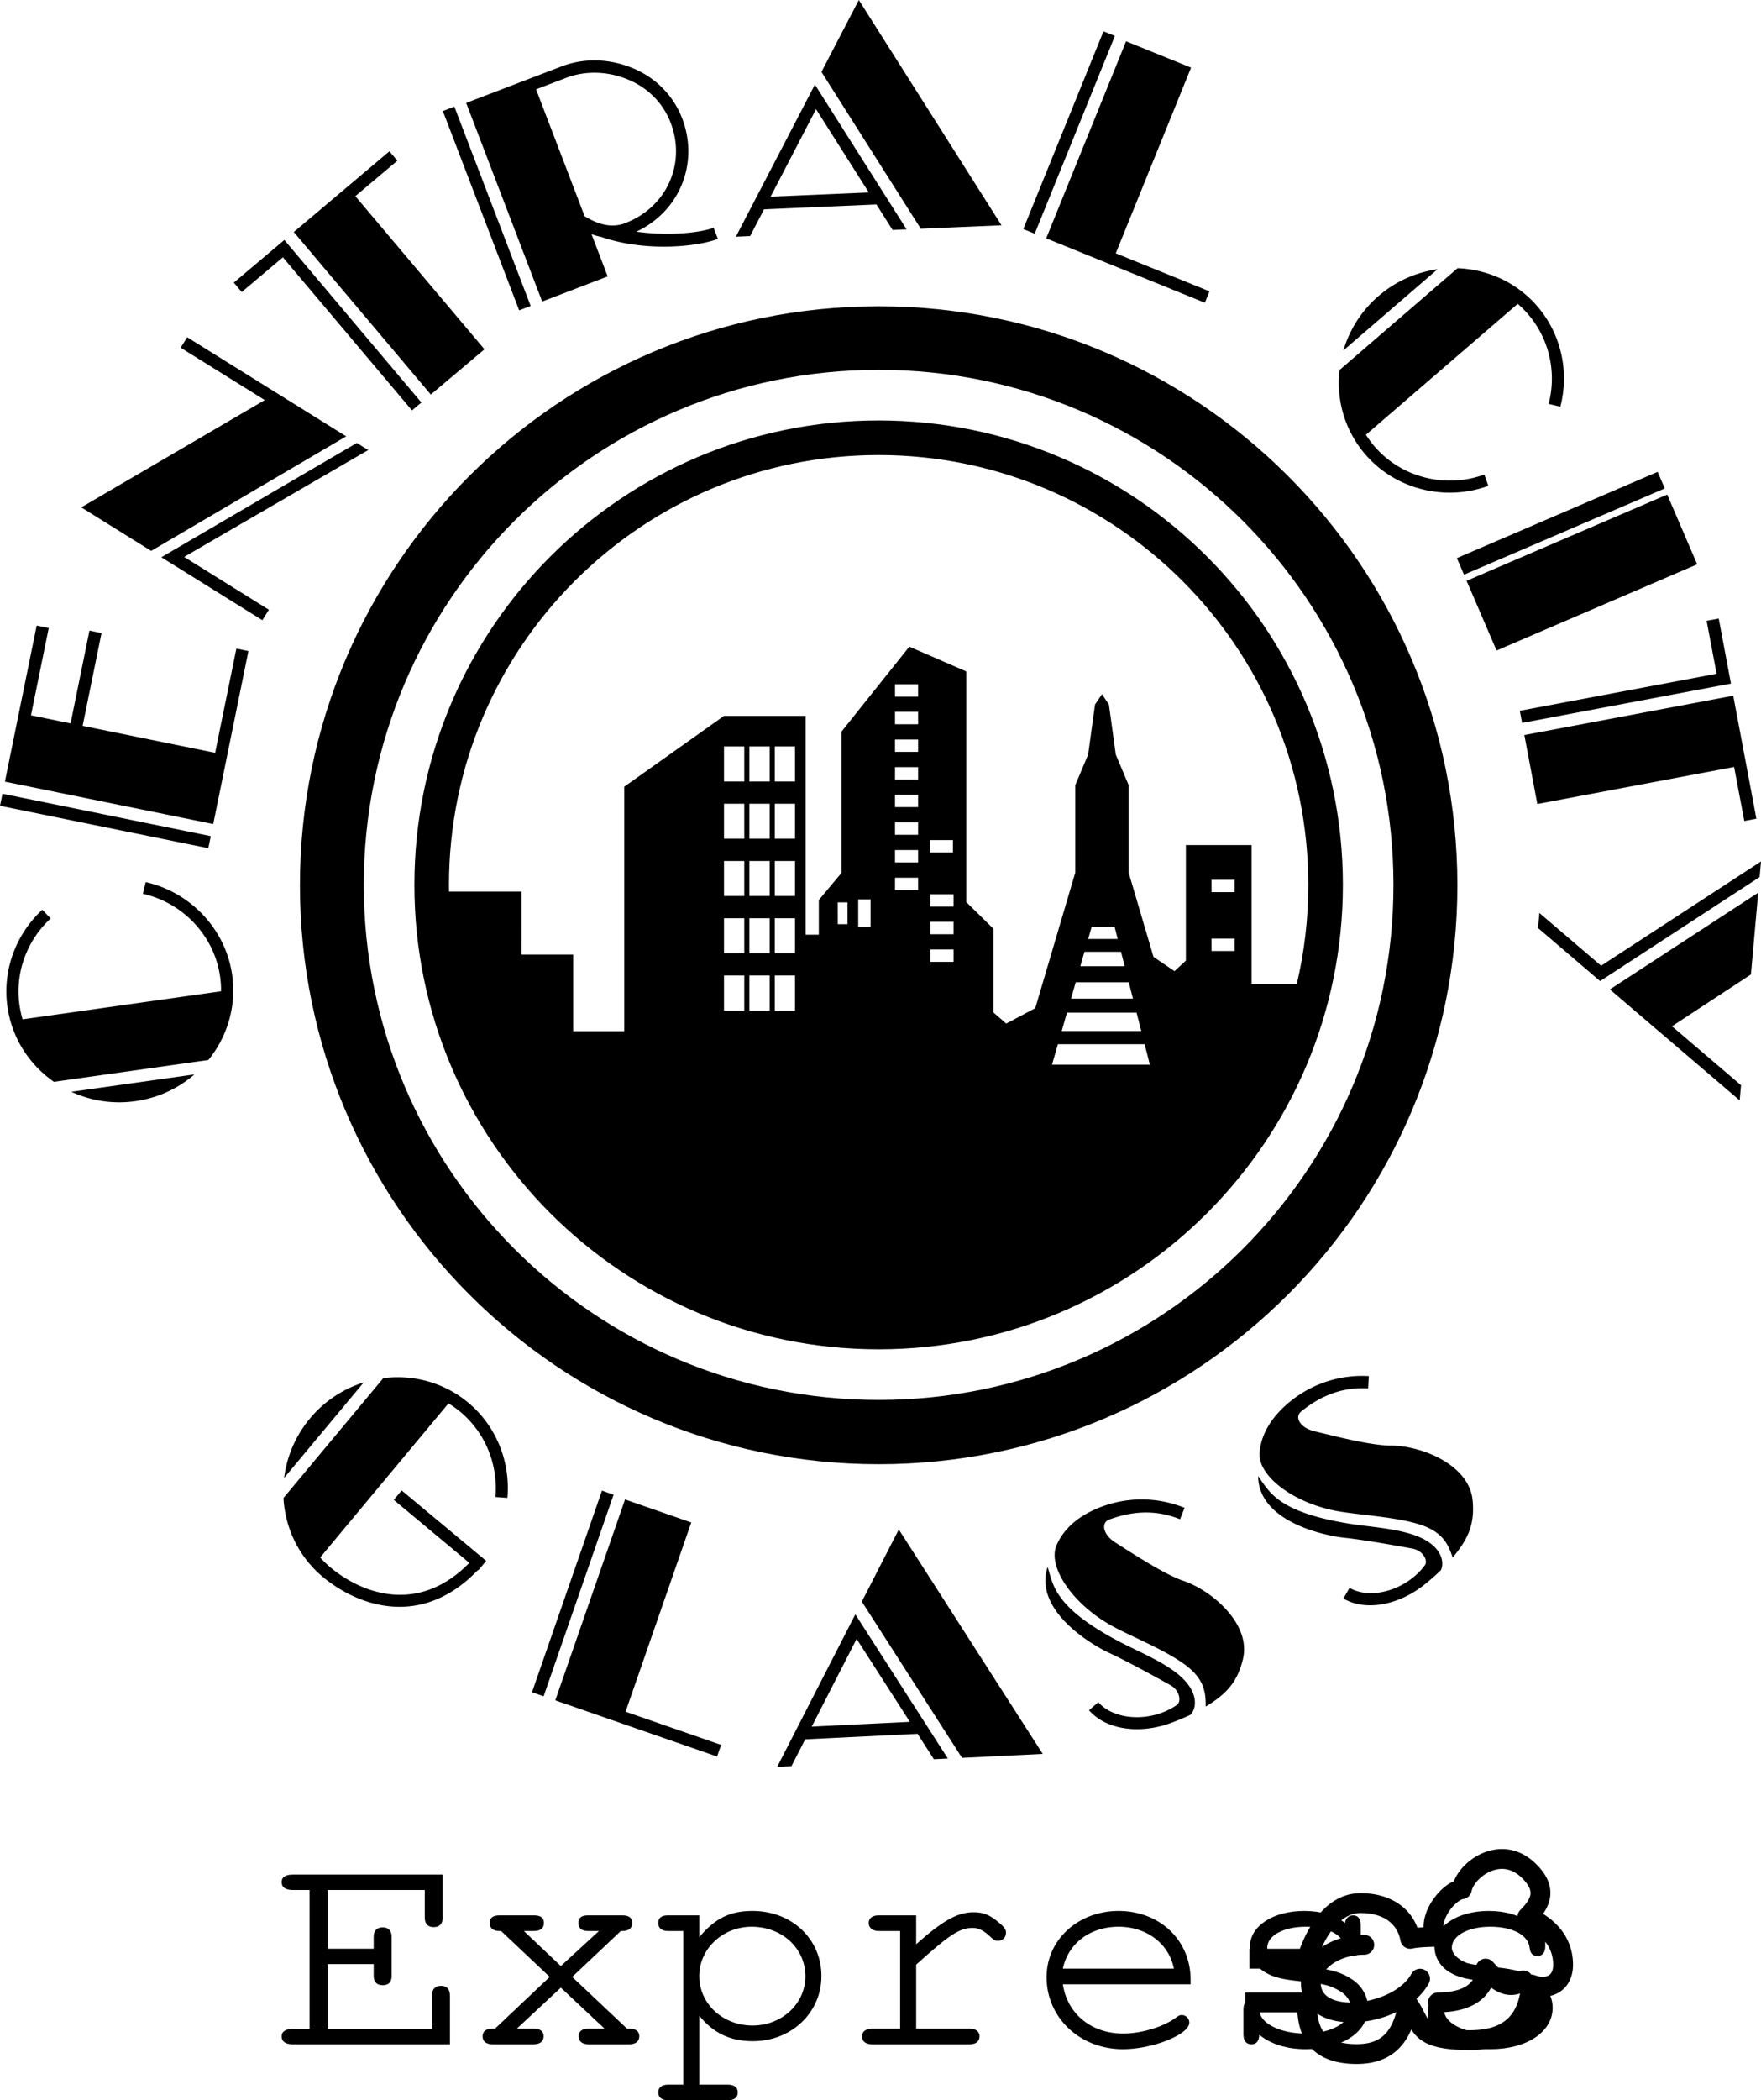
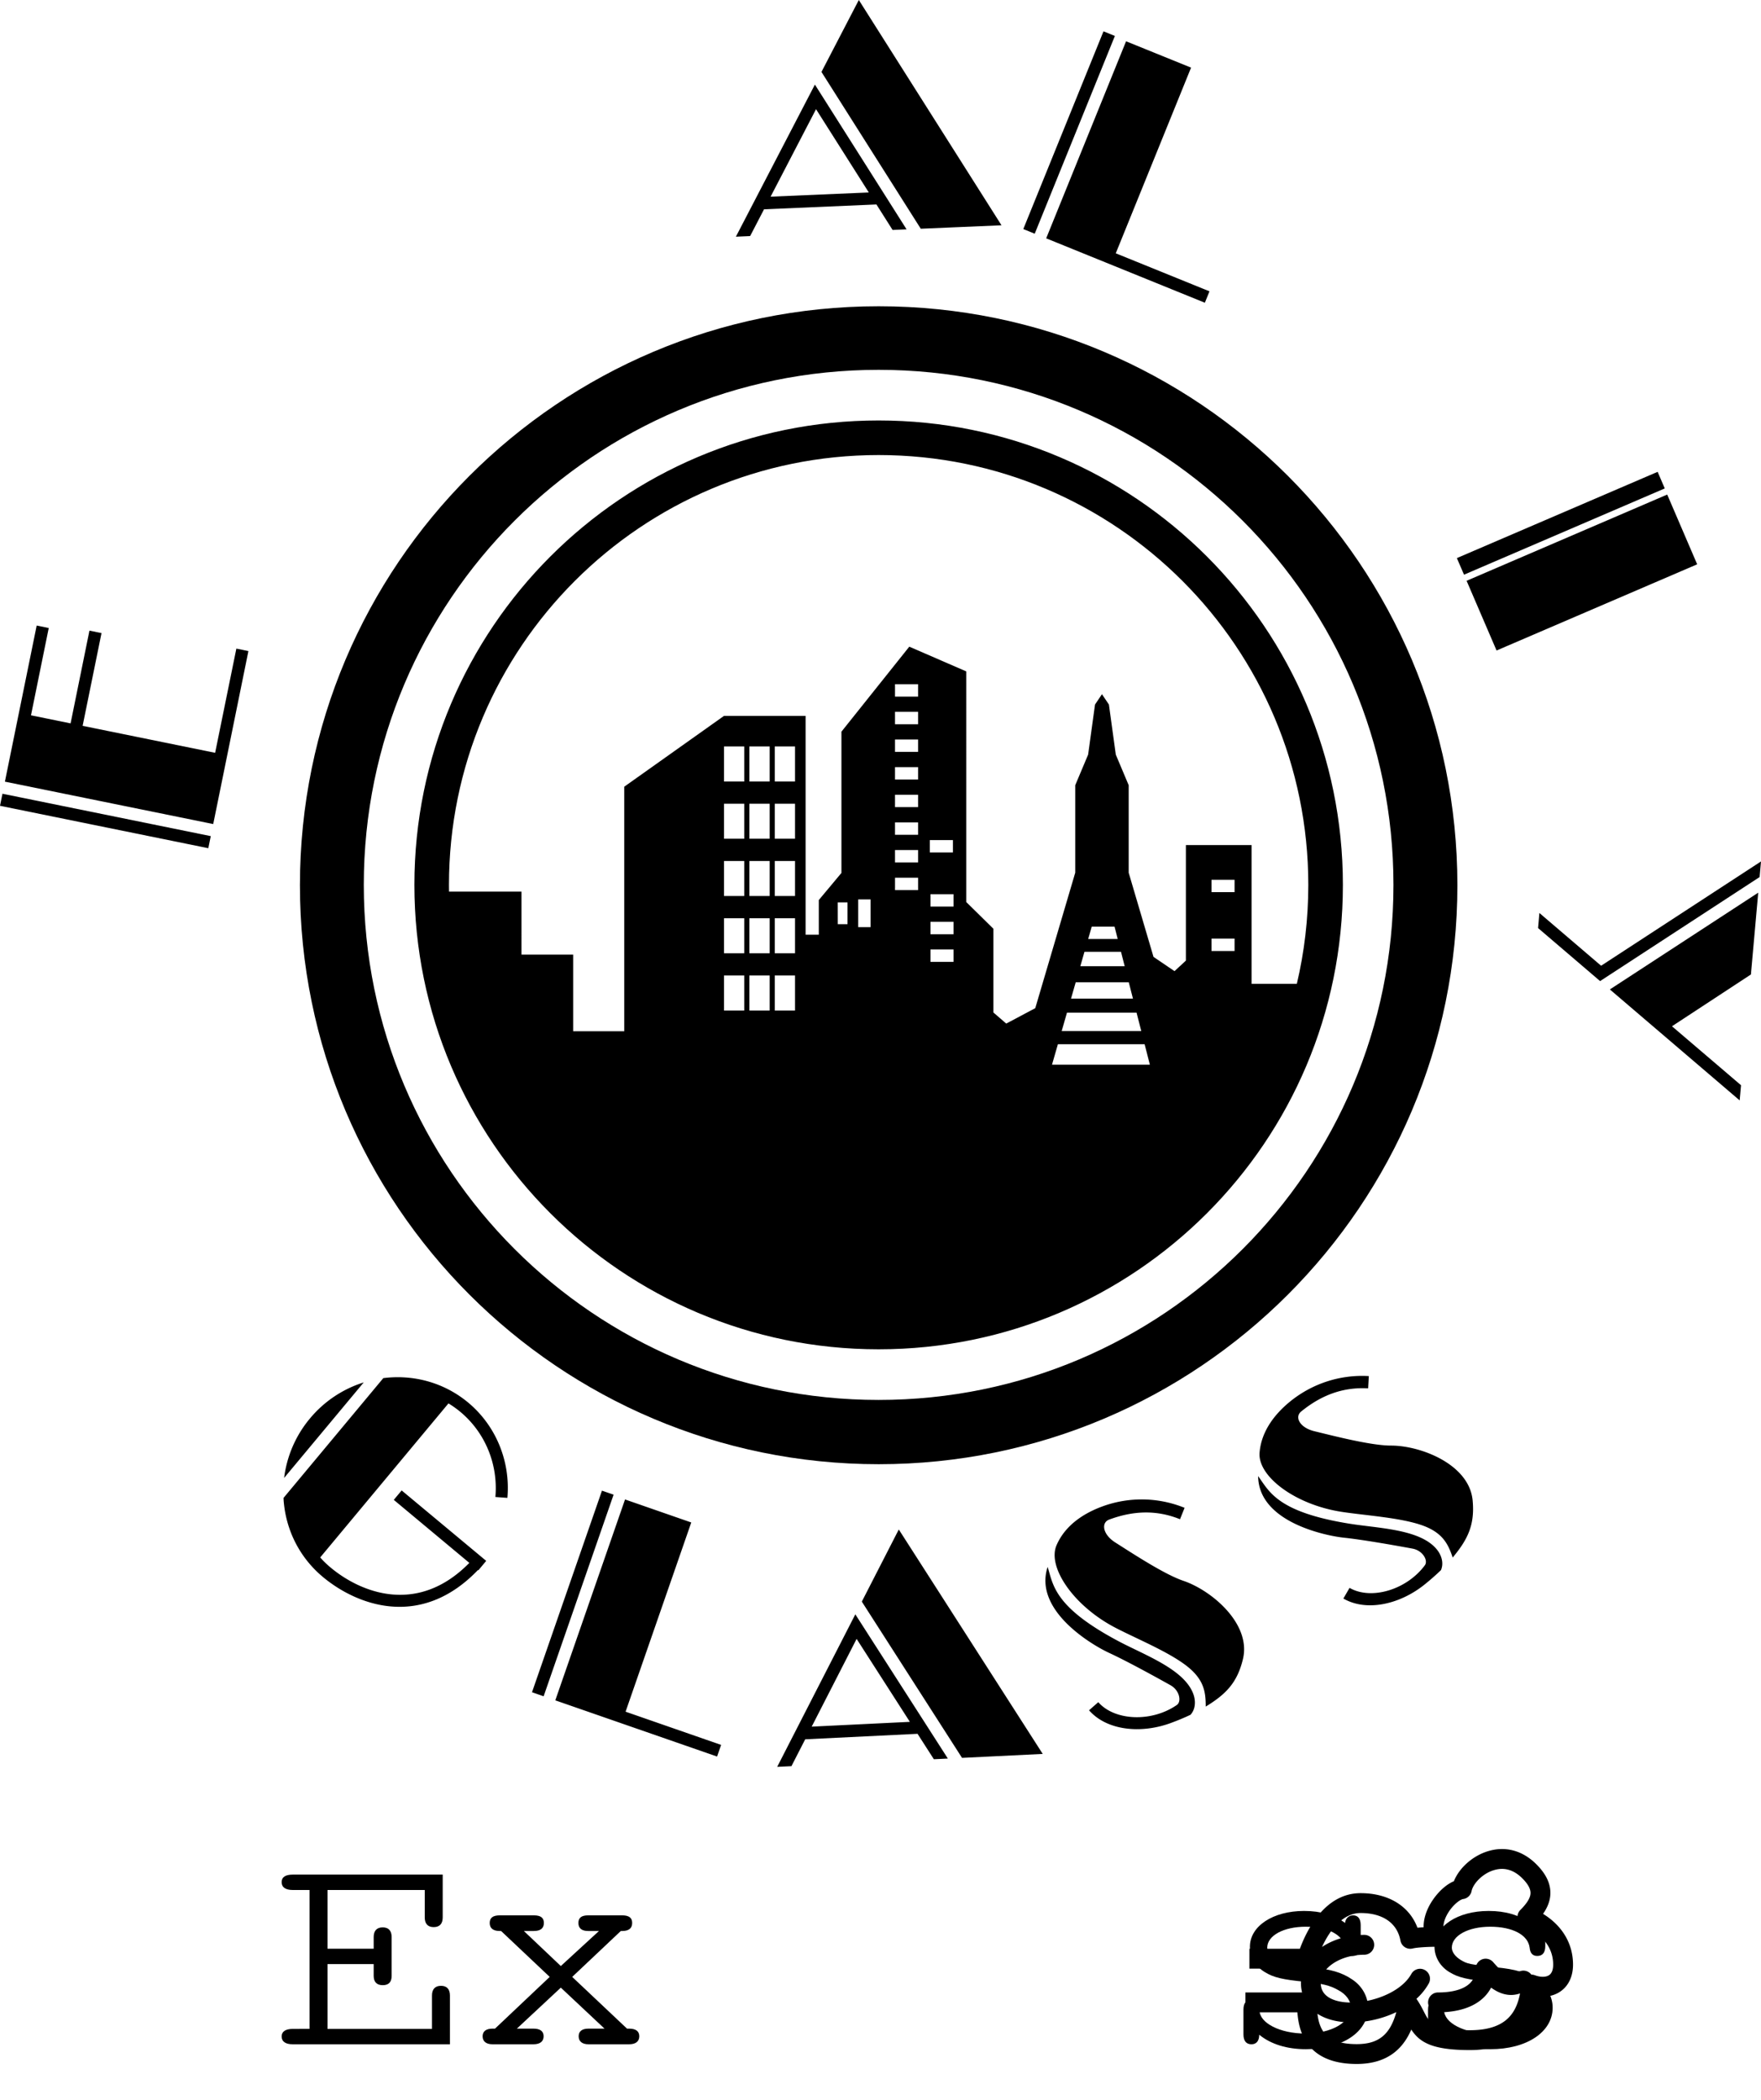
<svg xmlns="http://www.w3.org/2000/svg" xmlns:xlink="http://www.w3.org/1999/xlink" width="212.859" height="253.761">
  <defs>
    <path id="a" d="M7.125-9.688h5.578v1.422c0 .735.375 1.125 1.094 1.125.703 0 1.078-.359 1.078-1.125v-4.687c0-.766-.375-1.172-1.078-1.172-.719 0-1.094.406-1.094 1.172v1.406H7.125v-7.094h11.75v3.313c0 .765.375 1.172 1.078 1.172.719 0 1.094-.406 1.094-1.172V-20.5H2.922c-.875 0-1.344.297-1.344.906 0 .625.469.953 1.344.953h2.031v16.782H2.922c-.875 0-1.344.328-1.344.906 0 .625.469.953 1.344.953h19v-5.89c0-.766-.375-1.173-1.078-1.173-.719 0-1.094.407-1.094 1.172v4.032H7.125Zm0 0" />
    <path id="b" d="m12.531-8.14 5.875-5.547h.157c.812 0 1.218-.329 1.218-.97 0-.624-.375-.921-1.218-.921h-4.094c-.828 0-1.188.297-1.188.922 0 .64.406.969 1.188.969h1.297l-4.61 4.234-4.469-4.235h1.204c.812 0 1.218-.328 1.218-.968 0-.625-.375-.922-1.218-.922H3.797c-.86 0-1.235.297-1.235.922 0 .64.407.969 1.235.969h.14l5.876 5.546-6.61 6.25h-.297c-.781 0-1.203.329-1.203.922 0 .64.453.969 1.203.969h4.938c.781 0 1.234-.328 1.234-.969 0-.594-.406-.922-1.234-.922h-2l5.312-4.953 5.281 4.953H14.5c-.781 0-1.188.329-1.188.922 0 .64.454.969 1.188.969h4.906c.782 0 1.235-.328 1.235-.969 0-.594-.407-.922-1.235-.922h-.25zm0 0" />
-     <path id="c" d="M5.578-15.578h-3.75c-.828 0-1.203.297-1.203.922 0 .64.422.969 1.203.969h1.813V4.875H1.828c-.781 0-1.203.328-1.203.922 0 .64.422.969 1.203.969H9c.813 0 1.234-.329 1.234-.97 0-.593-.421-.921-1.234-.921H5.578v-8.328c1.703 2.11 3.75 3.078 6.469 3.078 4.687 0 8.297-3.453 8.297-7.875 0-4.469-3.578-7.86-8.328-7.86-2.75 0-4.547.907-6.438 3.172zm6.328 1.375c3.672 0 6.5 2.594 6.5 5.984 0 3.313-2.828 5.953-6.39 5.953-3.61 0-6.438-2.64-6.438-5.984 0-3.281 2.828-5.953 6.328-5.953zm0 0" />
-     <path id="d" d="M9.484-15.578h-4.5c-.78 0-1.234.328-1.234.922 0 .594.453.969 1.234.969h2.563v11.796H4.172c-.781 0-1.234.36-1.234.922 0 .64.453.969 1.234.969h11.781c.75 0 1.188-.328 1.188-.969 0-.562-.438-.922-1.188-.922H9.484v-7.734c4.016-3.61 5.235-4.438 6.844-4.438.735 0 1.406.344 2.297 1.235.297.265.422.328.75.328.563 0 .969-.406.969-1 0-.375-.219-.703-.938-1.266-1-.859-1.812-1.187-2.968-1.187-1.938 0-3.688.969-6.954 3.86zm0 0" />
-     <path id="e" d="M19.563-7.25v-.563c0-4.75-3.72-8.296-8.704-8.296-4.906 0-8.703 3.5-8.703 8 0 4.906 4.047 8.703 9.219 8.703 3.61 0 8.031-1.781 8.031-3.203a.914.914 0 0 0-.922-.922c-.218 0-.375.078-.672.297-1.484 1.109-4.171 1.937-6.39 1.937-3.875 0-6.766-2.39-7.297-5.953ZM4.124-9.14c.64-3.063 3.313-5.063 6.734-5.063 3.391 0 6.094 2.047 6.688 5.062zm0 0" />
    <path id="f" d="M5.578-4.39c0-.594-.406-1-.969-1-.625 0-.968.406-.968 1.187v3.016c0 .78.343 1.187.968 1.187.594 0 .938-.406.938-1.156C6.953 0 8.922.594 11.187.594c4.391 0 7.516-2.078 7.516-5.016 0-1.344-.734-2.64-1.937-3.422-1.22-.828-2.594-1.234-4.907-1.453-3.265-.375-3.453-.406-4.265-.89-.672-.407-1.078-.97-1.078-1.485 0-1.453 1.968-2.531 4.64-2.531 2.719 0 4.578 1 4.766 2.531.062.672.36 1 .922 1 .64 0 .968-.406.968-1.187v-2.532c0-.78-.328-1.187-.921-1.187-.532 0-.907.375-.97.922-1.265-.969-2.937-1.453-4.952-1.453-3.75 0-6.547 1.828-6.547 4.328 0 1.219.672 2.375 1.781 3.047 1.078.671 2.172.921 4.922 1.187 2.047.219 3 .438 3.969 1 .937.484 1.531 1.297 1.531 2.078 0 1.828-2.344 3.172-5.5 3.172-3.063 0-5.547-1.266-5.547-2.828zm0 0" />
  </defs>
  <path d="M176.16 106.957c0 38.633-31.32 69.953-69.953 69.953s-69.953-31.32-69.953-69.953 31.32-69.953 69.953-69.953 69.953 31.32 69.953 69.953zm-69.957-62.273c-34.367 0-62.23 27.863-62.23 62.23s27.863 62.23 62.23 62.23c34.371 0 62.23-27.863 62.23-62.23s-27.859-62.23-62.23-62.23zm0 6.117c-30.988 0-56.113 25.12-56.113 56.113 0 30.992 25.125 56.113 56.113 56.113 30.992 0 56.117-25.12 56.117-56.113 0-30.992-25.125-56.113-56.117-56.113zm-43.168 56.926h-8.758c-.004-.274-.008-.543-.008-.813 0-28.684 23.25-51.934 51.934-51.934 28.684 0 51.937 23.25 51.937 51.934 0 4.117-.48 8.121-1.386 11.957h-5.473v-16.77h-7.937v13.961l-1.375 1.274-2.54-1.723-3-10.172v-10.57l-1.558-3.695-.832-6.051-.84-1.25-.84 1.25-.832 6.05-1.558 3.696v10.57l-4.832 16.368-3.508 1.863-1.551-1.34v-10.117l-3.285-3.23V81.12l-6.883-2.988-8.203 10.273v17.067l-2.735 3.273v4.188h-1.597V86.496h-9.863l-12.055 8.555v29.55H69.28v-9.265h-6.246zm24.477-13.305v-4.23h2.449v4.23zm3.066 0v-4.23h2.453v4.23zm3.07 0v-4.23h2.45v4.23zm-6.136 6.918v-4.23h2.449v4.23zm3.066 0v-4.23h2.453v4.23zm3.07 0v-4.23h2.45v4.23zm-6.136 6.918v-4.23h2.449v4.23zm3.066 0v-4.23h2.453v4.23zm3.07 0v-4.23h2.45v4.23zm-6.136 6.918v-4.23h2.449v4.23zm3.066 0v-4.23h2.453v4.23zm3.07 0v-4.23h2.45v4.23zm-6.136 6.918v-4.23h2.449v4.23zm3.066 0v-4.23h2.453v4.23zm3.07 0v-4.23h2.45v4.23zm21.536-20.59v1.492h-2.79v-1.492zm-4.211 1.203v1.492h-2.79v-1.492zm0-3.34v1.492h-2.79v-1.492zm4.285 15.352v1.496h-2.785v-1.496zm0-3.34v1.496h-2.785v-1.496zm0-3.336v1.492h-2.785v-1.492zm33.969 5.363v1.496h-2.79v-1.496zm0-7.11v1.493h-2.79v-1.492zm-38.254-10.269v1.493h-2.79v-1.493zm0-3.34v1.497h-2.79v-1.497zm0-3.34v1.493h-2.79v-1.492zm0-3.34v1.497h-2.79v-1.496zm0-3.339v1.496h-2.79v-1.496zm-7.239 29.352v-3.348h1.493v3.348zm-2.468-.356-.004-2.637h1.18v2.637zm6.918-4.125v-1.492h2.789v1.492zm26.918 5.914h-3.57l.429-1.496h2.758zm.843 3.29h-5.363l.5-1.74h4.418Zm1 3.917h-7.488l.57-1.984h6.41zm1.004 3.914h-9.62l.64-2.222h8.41zm.406 1.594.633 2.469H127.16l.711-2.469h10.484" />
  <use xlink:href="#a" width="100%" height="100%" x="231.524" y="535.773" transform="translate(-199.059 -288.777)" />
  <g transform="translate(-199.059 -288.777)">
    <use xlink:href="#b" width="100%" height="100%" x="255.691" y="535.773" />
    <use xlink:href="#c" width="100%" height="100%" x="278.003" y="535.773" />
    <use xlink:href="#d" width="100%" height="100%" x="300.315" y="535.773" />
  </g>
  <g transform="translate(-199.059 -288.777)">
    <use xlink:href="#e" width="100%" height="100%" x="323.407" y="535.773" />
    <use xlink:href="#f" width="100%" height="100%" x="345.719" y="535.773" />
    <use xlink:href="#f" width="100%" height="100%" x="368.031" y="535.773" />
  </g>
  <path d="M186.516 231.238c.492-.707.886-1.558.886-2.531 0-1.187-.554-2.32-1.695-3.46-1.66-1.661-3.734-2.224-5.84-1.583-1.863.563-3.488 2.024-4.129 3.629-1.3.55-2.453 1.914-3.058 3.125-.414.84-.618 1.668-.602 2.441-.246.012-.496.032-.746.055-.969-2.605-3.5-4.176-6.871-4.176-4.297 0-6.492 4.418-7.34 6.719h-6.101v2.398h6.55a4.488 4.488 0 0 0-.308 1.364 4.922 4.922 0 0 0 .125 1.515h-6.848v2.403h6.281c.114 1.511.508 3.16 1.762 4.418 1.211 1.207 3.023 1.82 5.398 1.82 3.836 0 5.66-1.957 6.606-4.156 1.031 1.562 2.555 2.476 7.074 2.476 6.469 0 8.008-3.984 8.457-6.468.934.074 1.805-.133 2.504-.618.977-.675 1.516-1.824 1.516-3.234 0-2.539-1.301-4.71-3.621-6.137zm-22.536 15.739c-1.714 0-2.957-.375-3.699-1.122-.652-.652-.926-1.597-1.035-2.542.461.296.996.539 1.602.714 2.277.66 5.375.305 7.93-.918-.762 2.762-2.173 3.868-4.798 3.868zm23.274-8.34c-.383.265-1.047.273-1.734.015a1.216 1.216 0 0 0-.422-.074 1.2 1.2 0 0 0-1.657-.258c-.492.352-1.171.836-2.953-1.246a1.207 1.207 0 0 0-1.328-.344 1.204 1.204 0 0 0-.781 1.125c0 2.508-2.86 2.88-4.559 2.88-.664 0-1.203.538-1.203 1.202 0 .66.54 1.2 1.203 1.2 2.442 0 4.371-.64 5.582-1.852a4.68 4.68 0 0 0 .832-1.133c.922.672 2.13 1.172 3.5.7-.468 2.433-1.773 4.445-6.074 4.445-4.398 0-4.808-.797-5.55-2.246-.239-.461-.508-.989-.9-1.551a7.306 7.306 0 0 0 1.5-1.867 1.201 1.201 0 0 0-2.105-1.156c-1.476 2.687-6.312 4.05-9.09 3.246-1.968-.575-1.886-1.91-1.859-2.352.098-1.543 2.242-3.195 5.281-3.195a1.2 1.2 0 0 0 0-2.399c-1.972 0-3.777.551-5.14 1.461 1.012-2.199 2.605-4.101 4.664-4.101 2.676 0 4.43 1.215 4.816 3.332a1.206 1.206 0 0 0 1.473.953c.594-.149 2.05-.207 2.828-.207a1.197 1.197 0 0 0 1.05-1.781c-.366-.657.02-1.579.204-1.946.57-1.152 1.586-1.98 2.035-2.043a1.2 1.2 0 0 0 1.008-.953c.176-.883 1.297-2.113 2.687-2.531 1.254-.383 2.415-.05 3.446.984.66.657.992 1.25.992 1.762 0 .566-.39 1.219-1.23 2.063a1.2 1.2 0 0 0 .387 1.953c2.308.964 3.581 2.617 3.581 4.652 0 .422-.082.984-.484 1.262m-83.867-43.59-9.446 18.43 1.723-.082 1.664-3.247 13.578-.664 1.739 2.707.234.364.43-.02 1.261-.062zm-5.274 13.57 5.43-10.601 6.437 10.023zm10.527-23.82-4.468 8.715 12.113 18.879 9.754-.477-17.398-27.117m-35.879-4.692-8.457 24.356 1.406.488 8.457-24.36-1.406-.484m14.402 30.719-11.547-4.012 7.938-22.863-8.004-2.781-8.43 24.273 19.555 6.79.488-1.407m56.738-3.64c-.77.367-1.562.691-2.363.988-3.625 1.34-7.754.922-9.902-1.531l1.117-.98c1.988 2.269 6.46 2.444 9.496.339.586-.406.344-1.762-.762-2.383-2.21-1.238-5.472-3.012-7.433-3.914-1.785-.82-9.188-5.008-7.422-10.383.68 2.172.765 4.844 8.594 8.989 3.16 1.675 7.906 3.37 9.011 6.351.352.957.223 1.914-.336 2.524zm-9.109-10.532c2.504 1.305 6.254 2.832 8.52 4.536 2.265 1.707 2.425 3.28 2.43 5.007 2.394-1.465 3.804-2.843 4.5-5.754 1.01-4.265-3.802-8.285-7.188-9.437-2.274-.77-5.938-3.172-8.258-4.645-1.504-.957-1.734-2.382-.719-2.761 2.895-1.07 5.695-1.196 8.555-.04l.554-1.378a13.782 13.782 0 0 0-9.992-.149c-2.101.778-4.402 2.18-5.48 4.653-1.16 2.648 2.055 7.351 7.078 9.968m39.379-6.942a29.3 29.3 0 0 1-1.922 1.692c-3 2.438-7.047 3.368-9.871 1.739l.746-1.29c2.613 1.508 6.902.239 9.102-2.73.425-.574-.247-1.781-1.489-2.012-2.492-.46-6.148-1.097-8.297-1.32-1.953-.203-10.308-1.785-10.367-7.441 1.344 1.836 2.285 4.34 11.028 5.746 3.53.57 8.57.648 10.574 3.117.644.793.828 1.742.496 2.5zm-12.012-7.046c2.79.43 6.832.672 9.524 1.555 2.695.886 3.351 2.328 3.91 3.965 1.797-2.16 2.691-3.918 2.41-6.899-.41-4.363-6.262-6.62-9.84-6.625-2.398 0-6.64-1.09-9.312-1.742-1.73-.422-2.41-1.7-1.567-2.383 2.395-1.945 5.008-2.965 8.086-2.789l.082-1.484c-3.45-.2-6.824.894-9.508 3.07-1.738 1.414-3.468 3.48-3.695 6.168-.246 2.883 4.309 6.3 9.91 7.164M43.965 167.027l-9.621 11.54a13.823 13.823 0 0 1 3.125-7.188 13.814 13.814 0 0 1 6.496-4.352zM58.77 188.59l-10.22-8.512-.952 1.14 9.132 7.614c-6.28 6.398-13.16 3.57-16.753.574a11.17 11.17 0 0 1-1.274-1.23l15.504-18.613c.504.304.984.648 1.445 1.03 2.996 2.497 4.575 6.34 4.227 10.278l1.45.106c.39-4.41-1.38-8.715-4.735-11.512-2.957-2.461-6.68-3.414-10.262-2.957L34.27 180.984c.008.125.011.246.019.371.297 3.618 1.98 6.88 4.746 9.184 4.05 3.375 11.777 6.402 18.734-.84l.047.035.954-1.144M98.5 10.219l-9.55 18.379 1.722-.075 1.68-3.234 13.585-.586 1.723 2.719.23.363.43-.02 1.262-.054zm-5.355 13.543 5.492-10.57 6.379 10.062zM103.809 0l-4.516 8.691 12.004 18.946 9.758-.418L103.809 0m90.781 119.547 15.691 13.406.164-1.832-8.347-7.125 9.543-6.258.882-9.883-17.933 11.692m18.101-13.578.168-1.887-19.328 12.602-7.46-6.375-.157 1.824 7.496 6.406 19.281-12.57M30.027 78.664l-1.457-.297-2.566 12.59-16.016-3.258 2.282-11.207-1.458-.297-2.28 11.207-4.786-.976 2.145-10.547-1.457-.297-3.84 18.86 25.18 5.124 4.253-20.902M0 97.36l25.18 5.124.297-1.46-25.18-5.122L0 97.36M133.383 3.785l-9.692 23.89 1.38.563 9.69-23.894-1.378-.559M146.195 35.2l-11.328-4.595 9.102-22.433-7.856-3.184-9.656 23.809 19.18 7.781.558-1.379m31.535 35.156 23.61-10.144L204.688 68l-23.61 10.14zm22.454-12.89-23.63 10.148.59 1.367 23.626-10.148-.586-1.367" />
  <path fill="none" stroke="#000" stroke-width=".695" d="m177.73 70.355 23.61-10.144L204.688 68l-23.61 10.14zm22.454-12.89-23.63 10.148.59 1.367 23.626-10.148zm0 0" />
-   <path d="M44.512 54.375 22.254 67.289l10.242 6.379-.785 1.266L19.5 67.328 43.133 53.52zM22.625 40.746l-.79 1.262 10.169 6.332L9.824 61.3l8.45 5.262L41.847 52.72 22.625 40.746m-6.262 92.301a13.805 13.805 0 0 0 7.137-3.23l-14.875 2.097a13.791 13.791 0 0 0 7.738 1.133m.91-25.059c4.891 1.102 8.641 5.125 9.329 10.012.085.59.125 1.184.117 1.77L2.73 123.16a12.345 12.345 0 0 1-.375-1.734c-.546-3.863.864-7.77 3.766-10.457l-1.008-1.051c-3.25 3.008-4.824 7.387-4.215 11.71.54 3.813 2.66 7.02 5.622 9.083l18.66-2.637c.078-.093.156-.191.234-.289 2.207-2.879 3.148-6.43 2.645-9.988-.77-5.473-4.973-9.98-10.45-11.219l-.336 1.41m149.367-72.23a13.816 13.816 0 0 0-4.257 6.582l11.379-9.809a13.808 13.808 0 0 0-7.121 3.227m12.777 21.578c-4.707 1.715-10.04.355-13.258-3.383-.39-.45-.742-.926-1.055-1.422l18.348-15.82c.445.383.863.805 1.254 1.258 2.547 2.953 3.477 7 2.484 10.832l1.414.34c1.11-4.29.07-8.825-2.78-12.133-2.513-2.914-6.032-4.465-9.641-4.602L161.91 44.711a5.937 5.937 0 0 0-.039.367c-.3 3.621.824 7.113 3.172 9.836 3.61 4.188 9.578 5.711 14.855 3.79l-.48-1.368m-102.5-29.34c4.16.563 7.883.082 9.34-.473l.515 1.344c-2.402.918-8.644 1.63-14.086-.238a7.082 7.082 0 0 1-1.19-.34l1.956 5.11-7.918 3.035-9.187-23.997 11.52-4.41c2.917-1.117 6.12-.91 8.917.34 2.64 1.18 4.656 3.29 5.672 5.938 1.05 2.746.988 5.691-.176 8.3-1.058 2.364-2.945 4.254-5.363 5.391zm-12.121-17.2 5.871 15.333c1.223.734 2.984 1.562 4.879.84 2.45-.934 4.36-2.7 5.375-4.973 1-2.242 1.055-4.785.144-7.16-.87-2.277-2.609-4.094-4.886-5.11-2.438-1.085-5.235-1.285-7.782-.308zM53.53 13.419l9.223 24.078 1.39-.531-9.222-24.082-1.39.535m-2.594 35.214-16.566-19.64-6.11 5.155.958 1.137 4.976-4.195 15.606 18.5 1.136-.957M35.512 28.035l16.562 19.637 6.485-5.469-15.606-18.5 5.078-4.285-.96-1.137-11.56 9.754M183.98 87.344l25.247-4.754-1.477-7.856-1.465.274 1.207 6.394-23.785 4.477.273 1.465m25.524-3.289-25.25 4.754 1.57 8.332 23.785-4.477 1.23 6.527 1.462-.273-2.797-14.863" />
</svg>